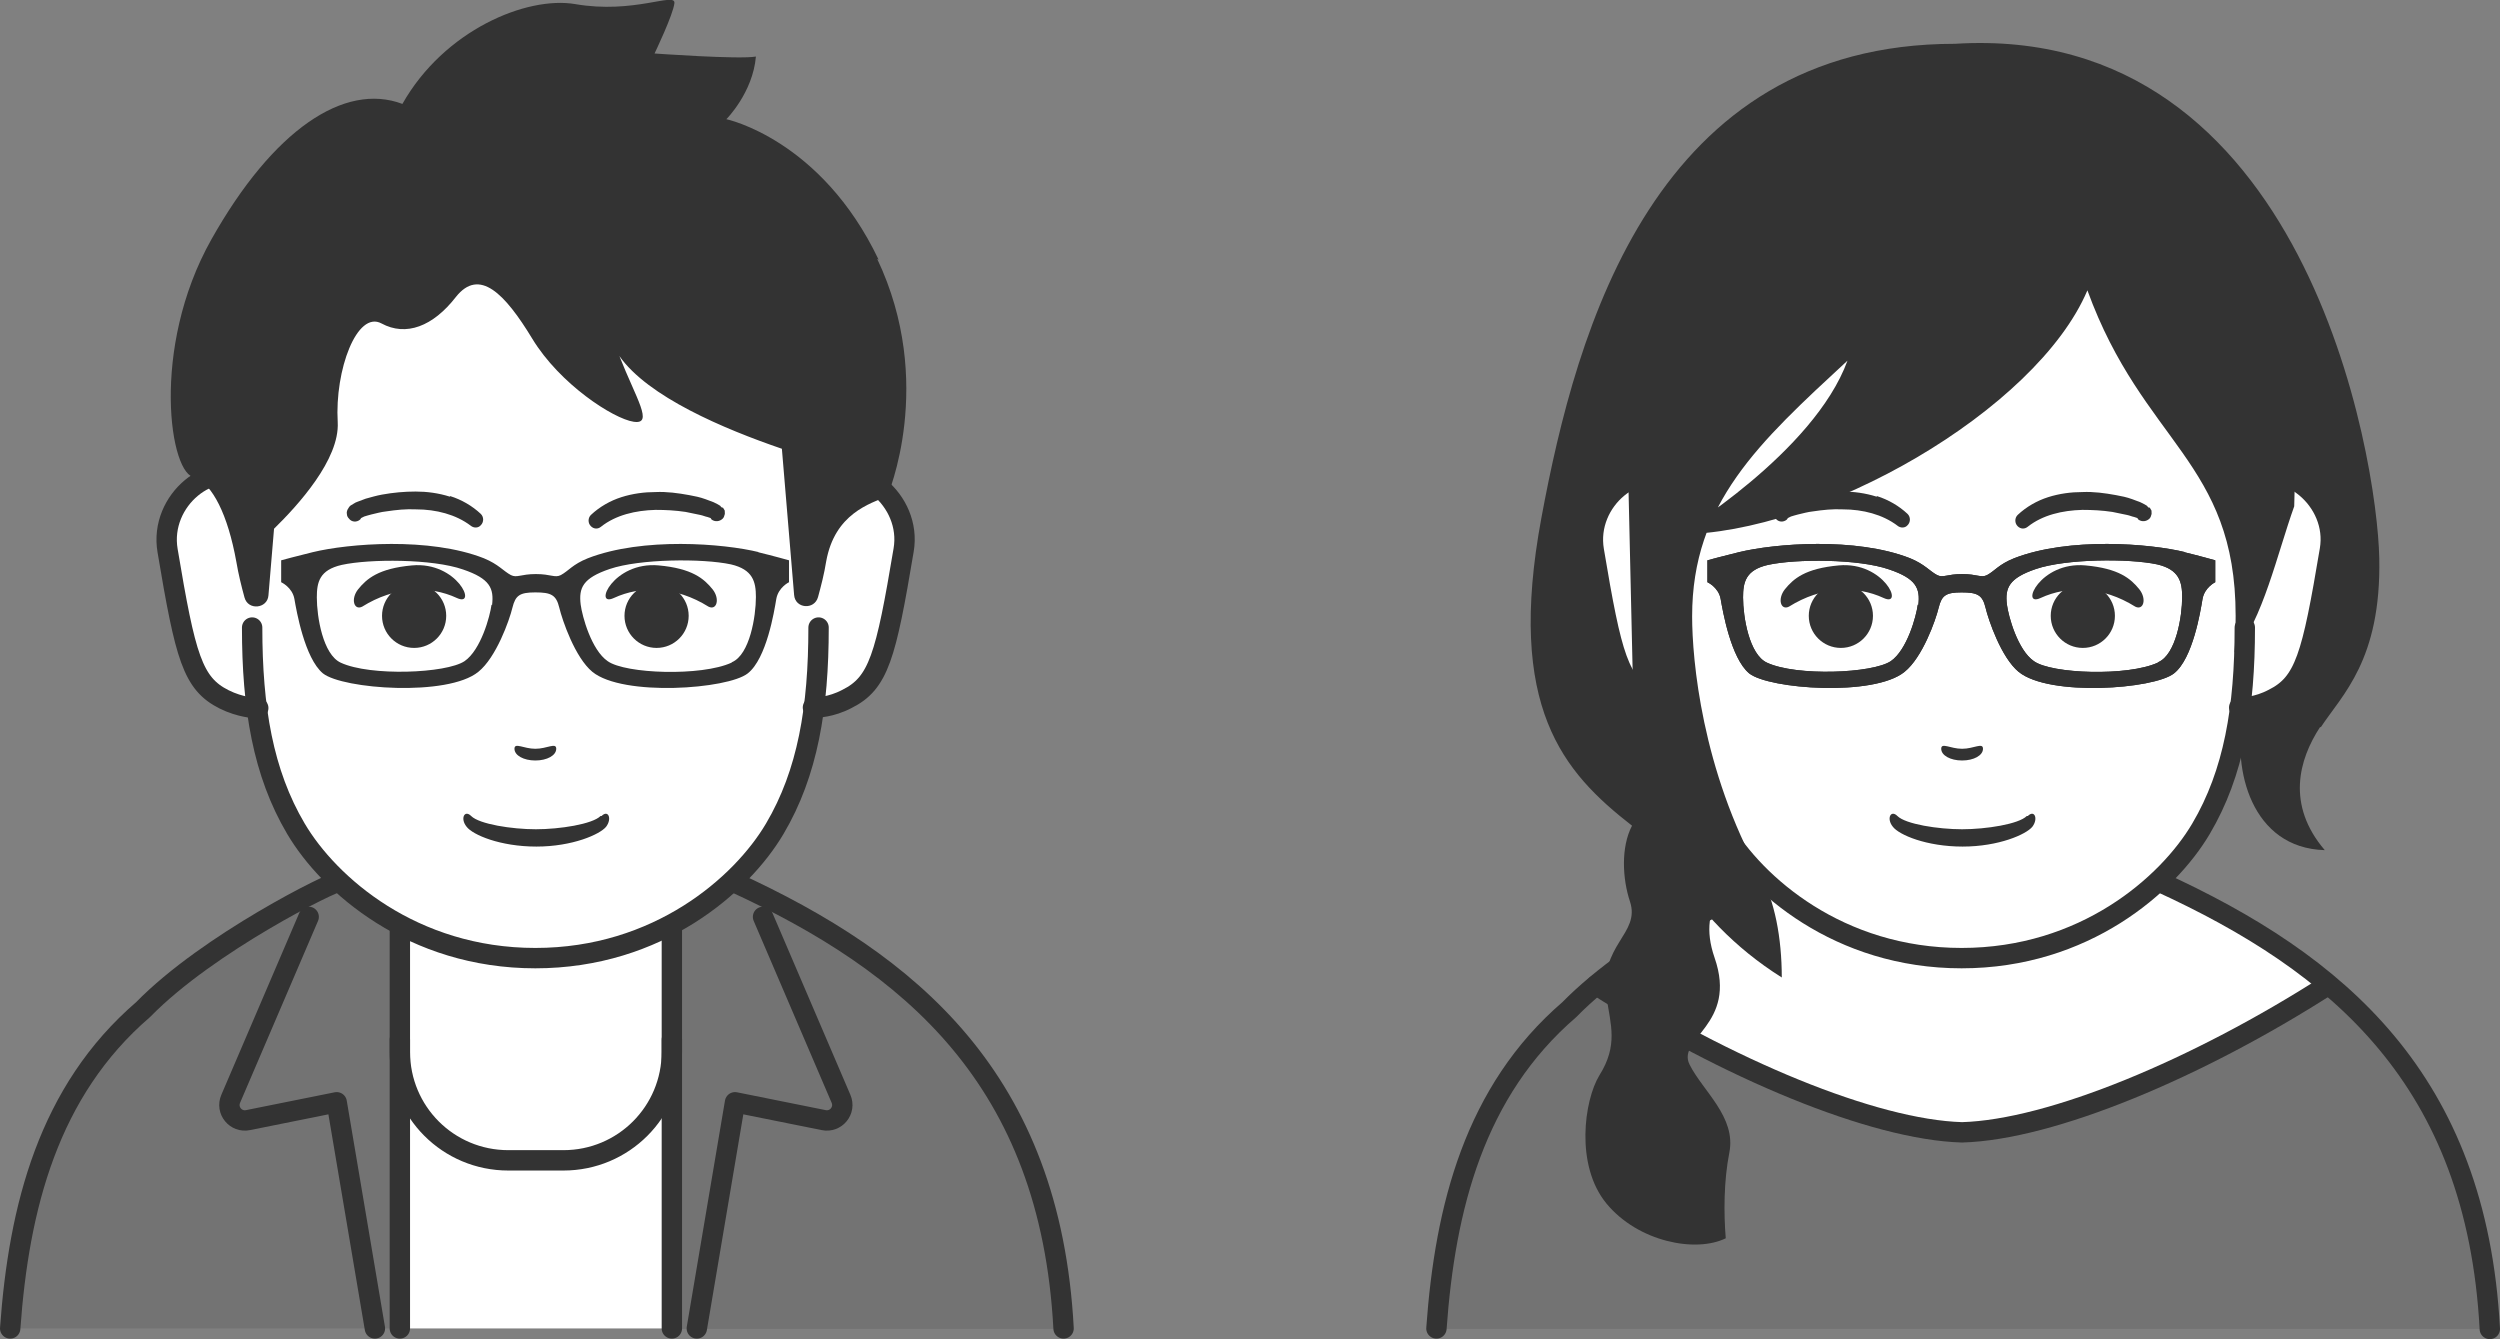
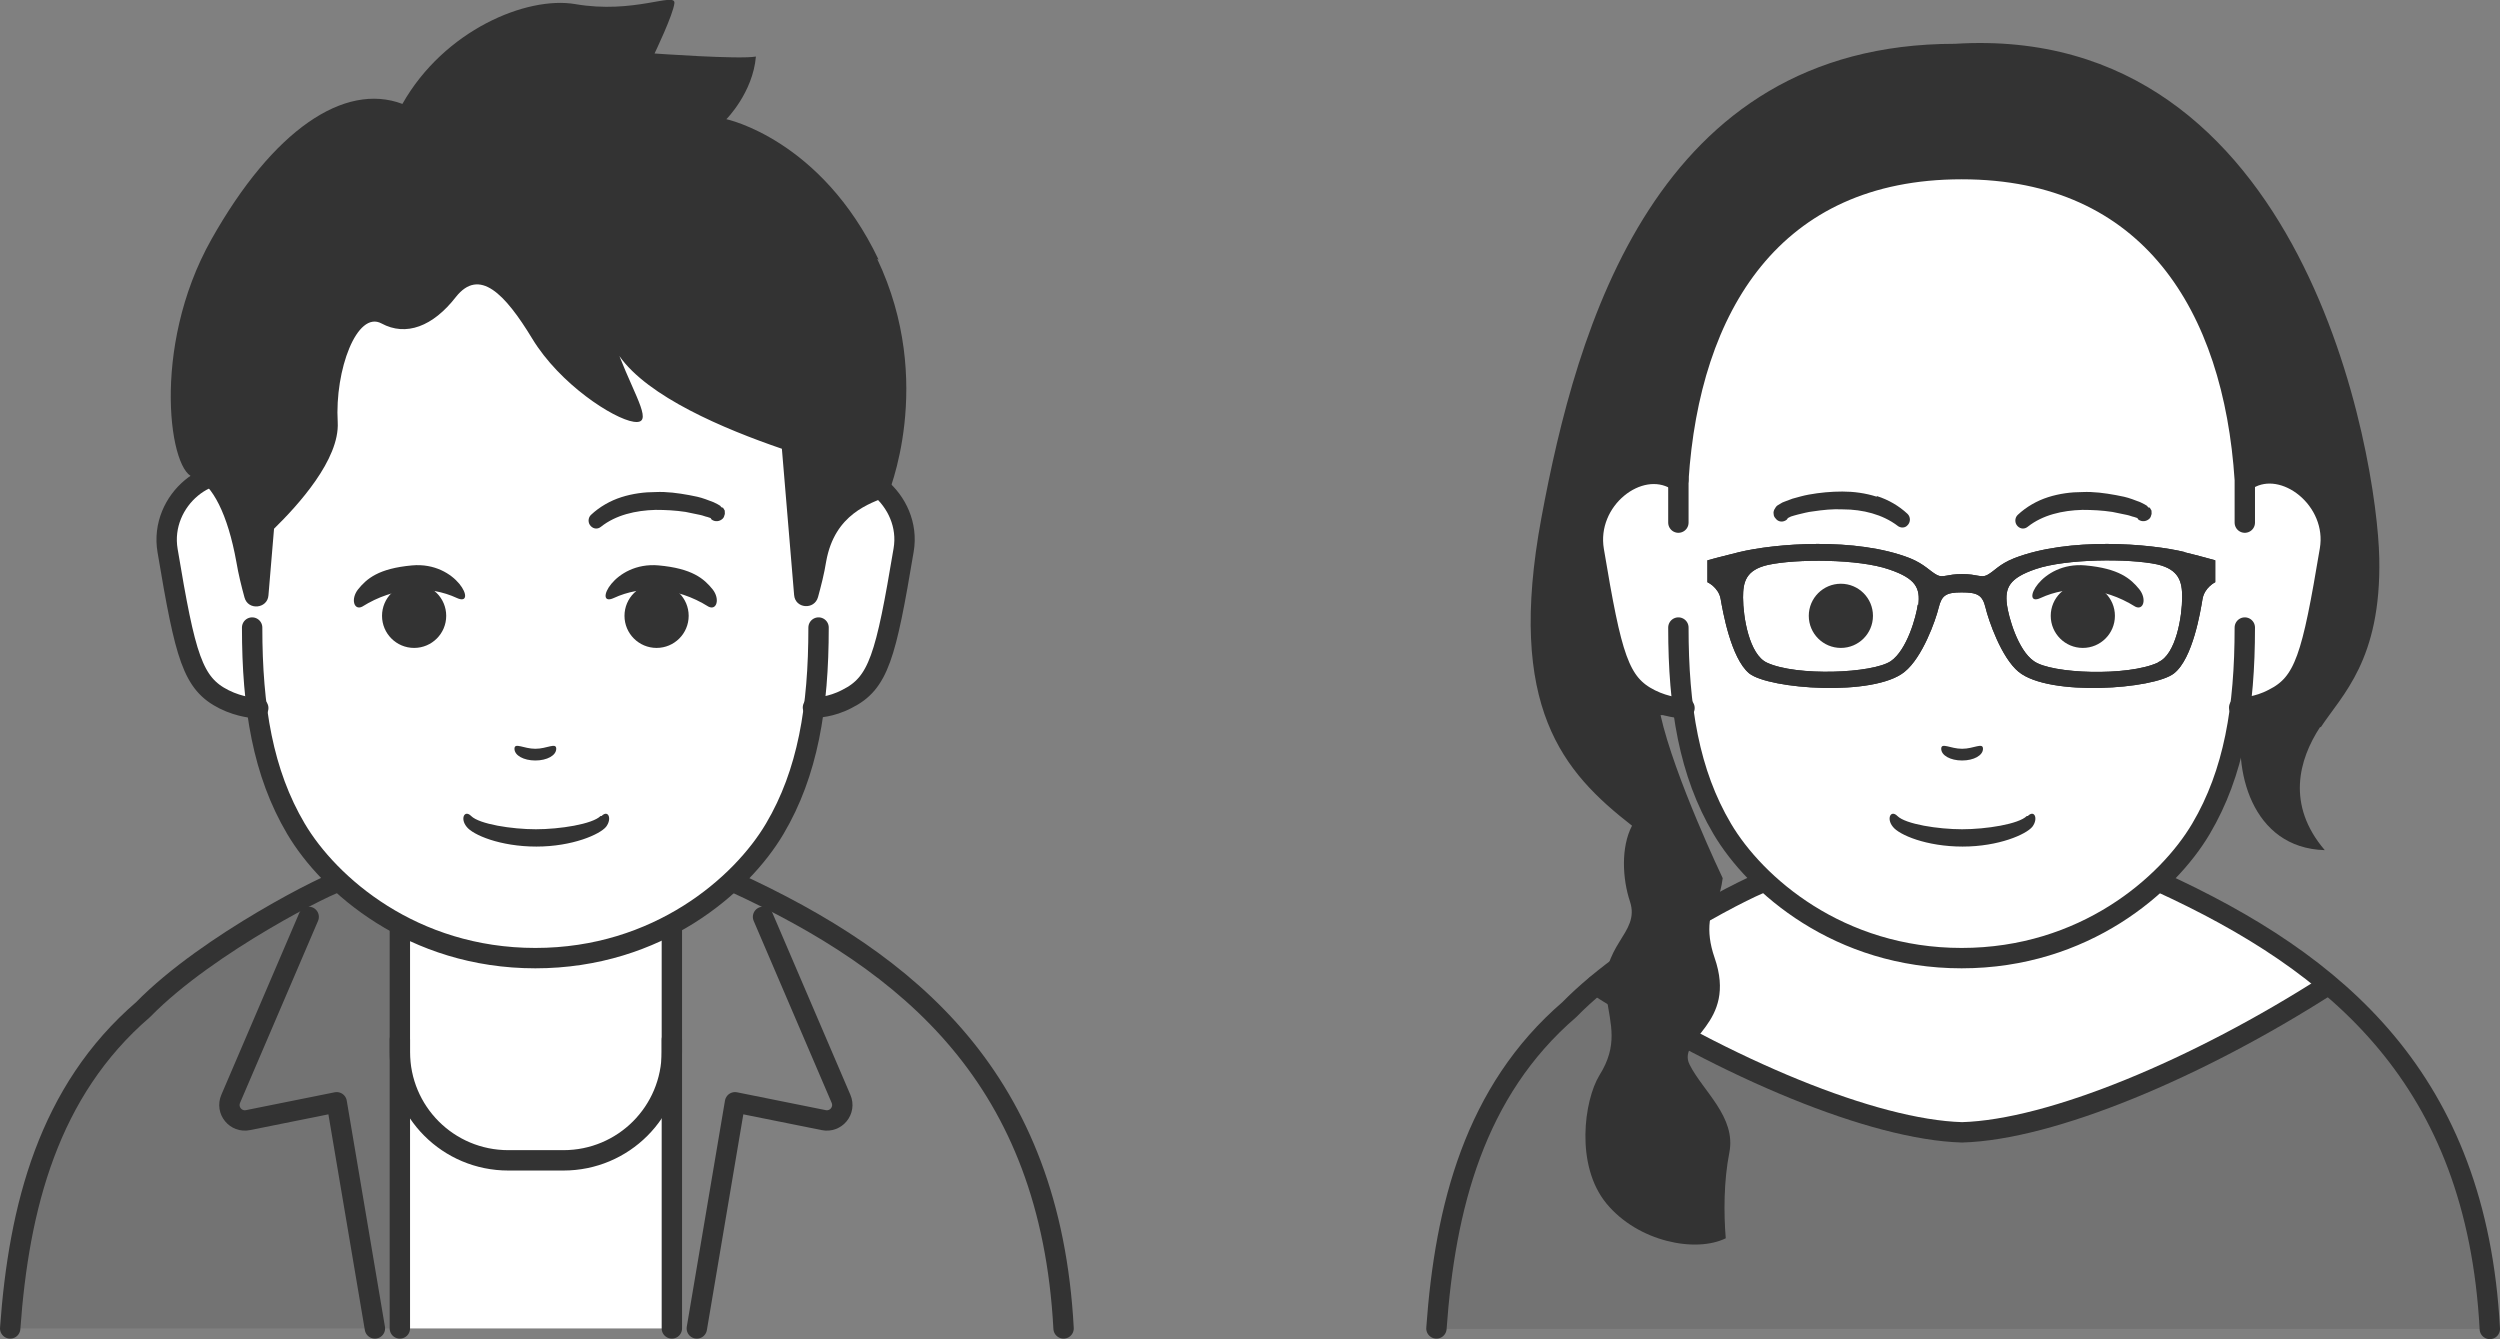
<svg xmlns="http://www.w3.org/2000/svg" id="b" data-name="レイヤー 2" viewBox="0 0 49.08 26.29">
  <rect x="0" y="0" width="49.08" height="26.29" fill="#808080" stroke="none" />
  <defs>
    <style>
      .d {
        fill: #fff;
      }

      .e {
        fill: #737373;
      }

      .f {
        fill: #333;
      }

      .g {
        fill: none;
        stroke: #333;
        stroke-linecap: round;
        stroke-linejoin: round;
        stroke-width: .4px;
      }
    </style>
  </defs>
  <g id="c" data-name="レイヤー 1">
    <g>
      <g>
        <g>
          <path class="e" d="m28.2,26.09c.17-2.38.75-4.66,2.61-6.26,1.28-1.31,3.75-2.53,3.85-2.51.91-.49,1.03-.54,3.86-.58,2.84.04,2.96.09,3.87.58,3.49,1.6,6.23,3.88,6.49,8.77" />
          <path class="d" d="m42.38,17.31c-.91-.49-1.03-.54-3.87-.58-2.84.04-2.96.09-3.86.58-.08-.01-1.98.91-3.31,2.02h0c2.56,1.65,5.43,2.85,7.18,2.9,1.75-.05,4.61-1.25,7.18-2.89v-.02c-.96-.81-2.09-1.45-3.31-2.01Z" />
          <path class="g" d="m28.2,26.08c.17-2.38.75-4.66,2.61-6.26,1.28-1.31,3.75-2.53,3.85-2.51.91-.49,1.03-.54,3.86-.58,2.84.04,2.96.09,3.87.58,3.5,1.6,6.23,3.88,6.49,8.78" />
          <path class="g" d="m45.7,19.34c-2.56,1.64-5.43,2.84-7.18,2.89-1.75-.05-4.61-1.25-7.18-2.89" />
        </g>
        <path class="f" d="m45.56,14.28c.42-.64,1.19-1.32,1.15-3.32-.04-1.99-1.45-10.53-8.33-10.1-5.89,0-7.43,5.59-8.12,9.31s.43,4.99,1.78,6.04c-.22.42-.19,1.04-.04,1.49.21.64-.61.84-.46,1.88.08.54.23.94-.14,1.53-.3.49-.48,1.77.14,2.52.62.75,1.75.97,2.34.68-.04-.49-.04-1.12.07-1.68.14-.7-.52-1.21-.78-1.73s.95-.78.49-2.1c-.19-.55-.09-.92.09-1.25.04-.08.07-.31.07-.31,0,0-.95-1.99-1.22-3.2h11.44c-.22,1.06.16,2.61,1.6,2.65-.76-.89-.51-1.78-.09-2.42Z" />
        <g>
          <path class="d" d="m44.13,9.42h-.05c-.22-3.39-1.85-6.1-5.56-6.1s-5.34,2.71-5.56,6.1h-.05c-.73-.43-1.78.39-1.61,1.39.35,2.09.49,2.61,1.11,2.92.32.16.61.17.61.17h.06c.12.88.34,1.67.76,2.38.65,1.1,2.29,2.54,4.7,2.54s4.05-1.44,4.7-2.54c.42-.71.64-1.5.76-2.38h.06s.29,0,.61-.17c.62-.31.76-.83,1.11-2.92.17-.99-.89-1.82-1.61-1.39Z" />
          <g>
            <path class="g" d="m43.96,13.89h.06s.29,0,.61-.17c.62-.31.76-.83,1.11-2.92.17-.99-.89-1.82-1.61-1.39h-.05" />
            <path class="g" d="m32.95,9.42h-.05c-.73-.43-1.78.39-1.61,1.39.35,2.09.49,2.61,1.11,2.92.32.16.61.17.61.17h.06" />
            <path class="g" d="m44.07,10.26v-.84c-.22-3.39-1.85-6.1-5.56-6.1s-5.34,2.71-5.56,6.1v.84" />
            <path class="g" d="m44.07,12.32c0,1.57-.21,2.85-.86,3.95s-2.29,2.54-4.7,2.54c-2.41,0-4.05-1.44-4.7-2.54s-.86-2.38-.86-3.95" />
          </g>
          <g>
            <path class="f" d="m38.93,14.7c0,.13-.18.23-.41.23s-.41-.1-.41-.23.18,0,.41,0,.41-.13.41,0Z" />
            <path class="f" d="m39.79,16.02c-.16.16-.8.26-1.27.26s-1.11-.1-1.27-.26c-.13-.13-.22.05-.09.21.12.16.66.39,1.37.39s1.25-.24,1.37-.39c.12-.16.04-.34-.09-.21Z" />
            <g>
              <g>
-                 <path class="f" d="m35.12,11.91c.64-.4,1.32-.42,1.86-.17.41.19.01-.72-.88-.64-.66.06-.89.26-1.06.47-.15.19-.08.42.08.34Z" />
                <circle class="f" cx="36.14" cy="12.09" r=".63" />
              </g>
              <g>
                <path class="f" d="m41.92,11.91c-.64-.4-1.32-.42-1.86-.17-.41.19-.01-.72.88-.64.66.06.89.26,1.06.47.15.19.08.42-.08.34Z" />
                <circle class="f" cx="40.89" cy="12.09" r=".63" />
              </g>
              <path class="f" d="m36.84,9.75c-.22-.07-.45-.1-.67-.1-.22,0-.44.02-.66.06-.11.02-.21.05-.32.08-.05.02-.11.04-.16.06-.03.01-.05.02-.08.04l-.05.03s-.02.01-.04.04l-.03.05s-.02.05-.01.08c0,.04.02.07.04.09.05.07.15.08.22.02l.02-.03h0s.06-.03.06-.03c.04-.01.09-.03.14-.04.09-.02.19-.05.29-.06.2-.03.39-.05.59-.04.39,0,.78.1,1.07.32h0c.06.05.15.05.2-.01.06-.06.06-.16,0-.22-.17-.16-.38-.28-.6-.35Z" />
              <path class="f" d="m42.19,9.97s-.03-.02-.04-.04l-.05-.03s-.06-.03-.08-.04c-.05-.02-.11-.04-.16-.06-.11-.04-.21-.06-.32-.08-.22-.04-.44-.07-.66-.06-.22,0-.45.03-.67.1-.22.07-.43.19-.6.35-.06.06-.06.16,0,.22.06.06.14.06.2.01h0c.29-.23.68-.32,1.07-.33.2,0,.39.01.59.04.1.02.2.04.29.06.05.01.09.03.14.04l.06.02h0s.02.03.02.03c.07.05.16.04.22-.02.02-.02.03-.05.04-.09,0-.03,0-.08-.01-.08l-.03-.05Z" />
              <path class="f" d="m42.9,10.84c-.69-.17-2.28-.3-3.36.12-.3.12-.38.25-.53.33-.12.06-.19-.02-.49-.02s-.37.08-.49.02c-.15-.08-.24-.21-.53-.33-1.07-.42-2.66-.29-3.36-.12-.29.07-.62.16-.62.16v.43s.22.1.26.33c.04.23.2,1.16.56,1.46.39.31,2.45.46,3.05-.03.35-.28.61-1.01.67-1.26.06-.24.14-.3.45-.3s.41.05.47.3c.06.25.31.98.65,1.26.6.49,2.66.34,3.05.03.37-.29.52-1.22.56-1.46.04-.23.25-.33.25-.33v-.43s-.32-.09-.61-.16Zm-5.25,1.03c-.03.23-.21.89-.53,1.11-.36.24-1.85.3-2.43.03-.35-.16-.47-.9-.47-1.28,0-.3.05-.54.49-.64.55-.12,1.78-.12,2.38.09.53.18.61.37.57.7Zm4.71,1.14c-.59.27-2.08.22-2.43-.03-.32-.22-.5-.88-.53-1.11-.04-.33.04-.52.57-.7.59-.2,1.82-.21,2.38-.09.43.1.49.34.49.64,0,.38-.12,1.13-.47,1.28Z" />
            </g>
          </g>
          <path class="f" d="m42.9,10.84c-.69-.17-2.28-.3-3.36.12-.3.12-.38.25-.53.33-.12.06-.19-.02-.49-.02s-.37.08-.49.02c-.15-.08-.24-.21-.53-.33-1.07-.42-2.66-.29-3.36-.12-.29.07-.62.16-.62.16v.43s.22.1.26.33c.04.23.2,1.16.56,1.46.39.31,2.45.46,3.05-.03.35-.28.61-1.01.67-1.26.06-.24.14-.3.45-.3s.41.05.47.3c.06.25.31.98.65,1.26.6.49,2.66.34,3.05.03.37-.29.52-1.22.56-1.46.04-.23.25-.33.25-.33v-.43s-.32-.09-.61-.16Zm-5.25,1.03c-.03.23-.21.89-.53,1.11-.36.24-1.85.3-2.43.03-.35-.16-.47-.9-.47-1.28,0-.3.05-.54.49-.64.55-.12,1.78-.12,2.38.09.53.18.61.37.57.7Zm4.71,1.14c-.59.27-2.08.22-2.43-.03-.32-.22-.5-.88-.53-1.11-.04-.33.04-.52.57-.7.59-.2,1.82-.21,2.38-.09.43.1.49.34.49.64,0,.38-.12,1.13-.47,1.28Z" />
        </g>
-         <path class="f" d="m40.98,5.7c1.09,3,2.91,3.36,2.91,6.39,0,.18,0,.43-.02.72.55-.63.84-1.95,1.17-2.87l.02-.81c-.26-3.99-2.18-7.19-6.55-7.19s-6.29,3.2-6.55,7.19l.12,5.27c.14,1.04.4,1.97.89,2.8.39.65,1.07,1.4,2.01,1.99,0-.78-.14-1.51-.42-2.01-1.15-2.07-1.34-4.23-1.34-5.08,0-2.22,1.31-3.41,3.05-5.02-.66,1.81-3.32,3.41-3.32,3.41,2.78,0,7.03-2.43,8.03-4.79Z" />
      </g>
      <g>
        <g>
          <g>
            <path class="e" d="m6.66,17.31c-.1-.01-2.57,1.2-3.85,2.51-1.86,1.6-2.44,3.88-2.61,6.26h7.65s0-9.22,0-9.22c-.48.08-.74.21-1.19.45Z" />
            <rect class="d" x="7.85" y="17.84" width="5.34" height="8.24" />
-             <path class="e" d="m20.88,26.09c-.26-4.9-3-7.18-6.49-8.78-.45-.24-.71-.38-1.2-.45v9.23h7.69Z" />
          </g>
          <g>
            <path class="g" d="m.2,26.08c.17-2.38.75-4.66,2.61-6.26,1.28-1.31,3.75-2.53,3.85-2.51.91-.49,1.03-.54,3.86-.58,2.84.04,2.96.09,3.87.58,3.49,1.6,6.23,3.88,6.49,8.77" />
            <line class="g" x1="13.19" y1="26.08" x2="13.19" y2="20.41" />
            <path class="g" d="m13.19,17.84v2.81c0,1.18-.95,2.13-2.13,2.13h-1.08c-1.18,0-2.13-.95-2.13-2.13v-2.81" />
            <path class="g" d="m13.68,26.08l.75-4.44,1.74.35c.24.05.44-.19.34-.42l-1.53-3.57" />
            <line class="g" x1="7.85" y1="26.08" x2="7.85" y2="20.41" />
            <path class="g" d="m7.36,26.08l-.75-4.44-1.74.35c-.24.05-.44-.19-.34-.42l1.53-3.57" />
          </g>
        </g>
        <g>
          <path class="d" d="m16.13,9.42h-.05c-.22-3.39-1.85-6.1-5.56-6.1s-5.34,2.71-5.56,6.1h-.05c-.73-.43-1.78.39-1.61,1.39.35,2.09.49,2.61,1.11,2.92.32.16.61.17.61.17h.06c.12.88.34,1.67.76,2.38.65,1.1,2.29,2.54,4.7,2.54s4.05-1.44,4.7-2.54c.42-.71.64-1.5.76-2.38h.06s.29,0,.61-.17c.62-.31.76-.83,1.11-2.92.17-.99-.89-1.82-1.61-1.39Z" />
          <g>
            <path class="g" d="m15.96,13.89h.06s.29,0,.61-.17c.62-.31.76-.83,1.11-2.92.17-.99-.89-1.82-1.61-1.39h-.05" />
            <path class="g" d="m4.95,9.42h-.05c-.73-.43-1.78.39-1.61,1.39.35,2.09.49,2.61,1.11,2.92.32.16.61.17.61.17h.06" />
            <path class="g" d="m16.07,10.26v-.84c-.22-3.39-1.85-6.1-5.56-6.1s-5.34,2.71-5.56,6.1v.84" />
            <path class="g" d="m16.07,12.32c0,1.57-.21,2.85-.86,3.95s-2.29,2.54-4.7,2.54c-2.41,0-4.05-1.44-4.7-2.54s-.86-2.38-.86-3.95" />
          </g>
          <g>
            <path class="f" d="m10.92,14.7c0,.13-.18.23-.41.23s-.41-.1-.41-.23.18,0,.41,0,.41-.13.41,0Z" />
            <path class="f" d="m11.79,16.02c-.16.16-.8.26-1.27.26s-1.11-.1-1.27-.26c-.13-.13-.22.05-.09.21.12.16.66.39,1.37.39s1.25-.24,1.37-.39c.12-.16.04-.34-.09-.21Z" />
            <g>
              <g>
                <path class="f" d="m7.11,11.91c.64-.4,1.32-.42,1.86-.17.41.19.01-.72-.88-.64-.66.06-.89.26-1.06.47-.15.19-.08.42.08.34Z" />
                <circle class="f" cx="8.13" cy="12.09" r=".63" />
              </g>
              <g>
                <path class="f" d="m13.91,11.91c-.64-.4-1.32-.42-1.86-.17-.41.19-.01-.72.88-.64.66.06.89.26,1.06.47.15.19.08.42-.08.34Z" />
                <circle class="f" cx="12.89" cy="12.09" r=".63" />
              </g>
-               <path class="f" d="m8.83,9.75c-.22-.07-.45-.1-.67-.1-.22,0-.44.02-.66.06-.11.02-.21.05-.32.08-.05.02-.11.04-.16.06-.03.01-.05.02-.08.04l-.05.03s-.02.01-.04.04l-.03.05s-.02.05-.01.08c0,.04.02.07.04.09.05.07.15.08.22.02l.02-.03h0s.06-.03.06-.03c.04-.01.09-.03.14-.04.09-.02.19-.05.29-.06.2-.03.39-.05.59-.04.39,0,.78.1,1.07.32h0c.06.05.15.05.2-.01.06-.06.06-.16,0-.22-.17-.16-.38-.28-.6-.35Z" />
              <path class="f" d="m14.18,9.97s-.03-.02-.04-.04l-.05-.03s-.06-.03-.08-.04c-.05-.02-.11-.04-.16-.06-.11-.04-.21-.06-.32-.08-.22-.04-.44-.07-.66-.06-.22,0-.45.03-.67.1-.22.07-.43.19-.6.35-.06.06-.06.16,0,.22.06.06.14.06.2.01h0c.29-.23.68-.32,1.07-.33.2,0,.39.01.59.04.1.02.2.04.29.06.05.01.09.03.14.04l.06.02h0s.02.03.02.03c.07.05.16.04.22-.02.02-.02.03-.05.04-.09,0-.03,0-.08-.01-.08l-.03-.05Z" />
-               <path class="f" d="m14.9,10.84c-.69-.17-2.28-.3-3.36.12-.3.12-.38.25-.53.33-.12.06-.19-.02-.49-.02s-.37.08-.49.02c-.15-.08-.24-.21-.53-.33-1.07-.42-2.66-.29-3.36-.12-.29.07-.62.16-.62.16v.43s.22.1.26.33c.04.23.2,1.16.56,1.46.39.31,2.45.46,3.05-.03.35-.28.61-1.01.67-1.26.06-.24.14-.3.45-.3s.41.05.47.3c.06.25.31.98.65,1.26.6.49,2.66.34,3.05.03.37-.29.52-1.22.56-1.46.04-.23.25-.33.25-.33v-.43s-.32-.09-.61-.16Zm-5.25,1.03c-.03.23-.21.89-.53,1.11-.36.24-1.85.3-2.43.03-.35-.16-.47-.9-.47-1.28,0-.3.05-.54.49-.64.55-.12,1.78-.12,2.38.09.53.18.61.37.57.7Zm4.71,1.14c-.59.27-2.08.22-2.43-.03-.32-.22-.5-.88-.53-1.11-.04-.33.04-.52.57-.7.59-.2,1.82-.21,2.38-.09.43.1.49.34.49.64,0,.38-.12,1.13-.47,1.28Z" />
            </g>
          </g>
        </g>
        <path class="f" d="m17.25,5.1c-1.13-2.37-2.99-2.76-2.99-2.76,0,0,.52-.52.58-1.23-.32.06-1.99-.06-1.99-.06,0,0,.37-.77.39-.99.02-.22-.8.22-1.95.02-.95-.16-2.57.51-3.39,1.96-1.14-.43-2.54.51-3.75,2.66s-.81,4.67-.32,4.67h0c.34.15.64.72.81,1.66.04.24.1.48.16.7.07.26.45.22.47-.04l.11-1.31c.47-.46,1.29-1.36,1.25-2.09-.06-1.03.38-2.2.86-1.94.48.26,1.01.06,1.46-.52.46-.58.96-.07,1.5.82.54.89,1.59,1.57,1.99,1.63.4.06.05-.45-.28-1.29.56.8,2.05,1.43,3.19,1.82l.24,2.87c.02.27.4.3.47.04.06-.22.12-.45.16-.7.17-.94.86-1.13,1.2-1.28,0,0,.96-2.22-.2-4.66Z" />
      </g>
    </g>
  </g>
</svg>